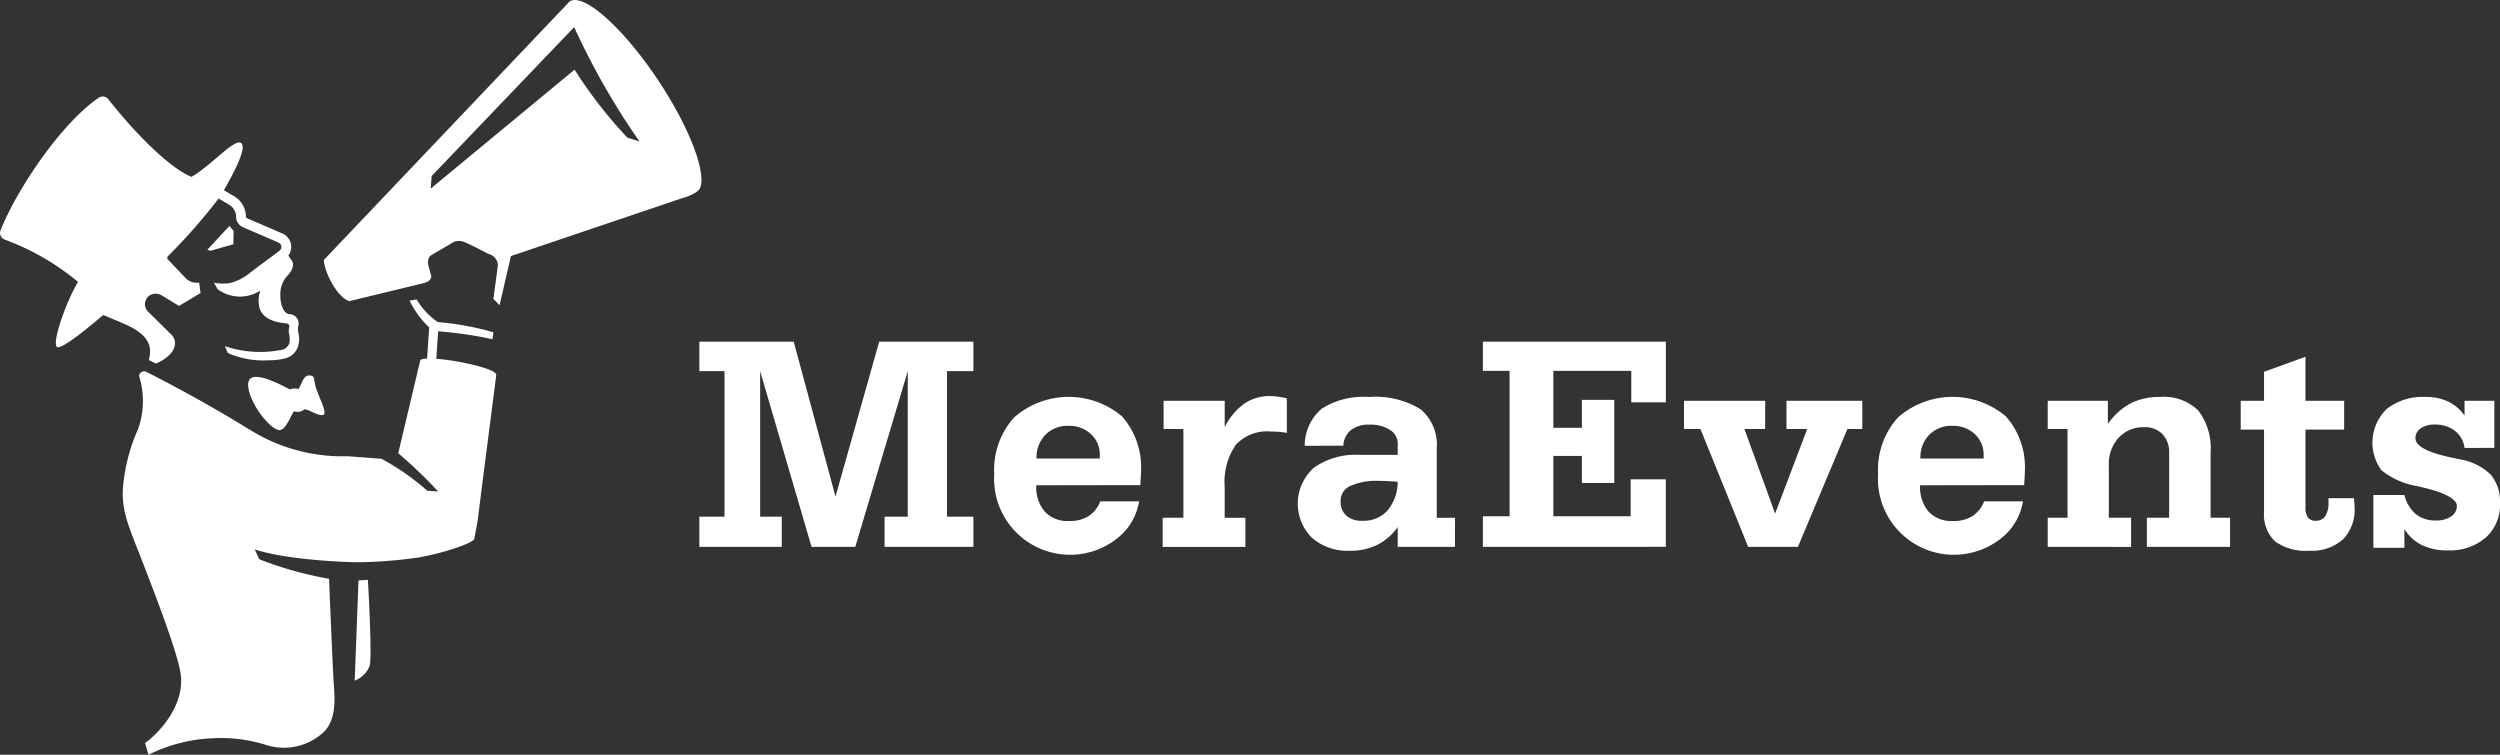
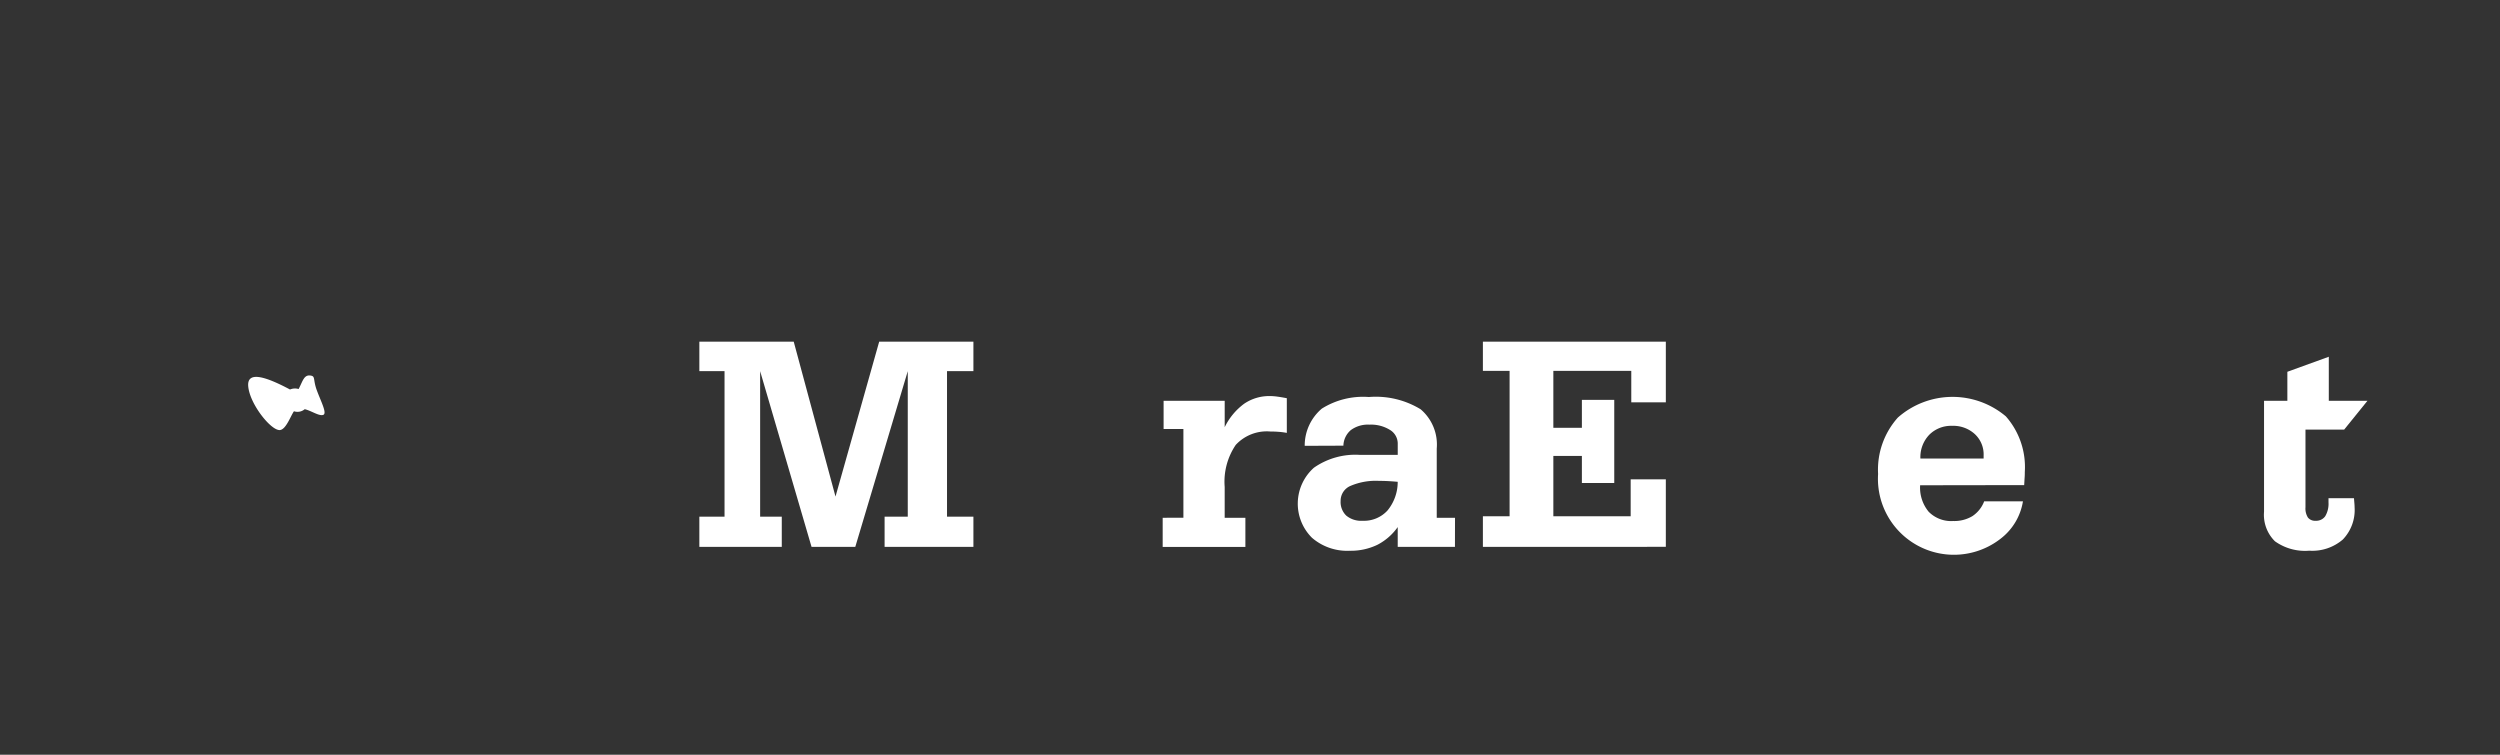
<svg xmlns="http://www.w3.org/2000/svg" width="212.547" height="64.167" viewBox="0 0 212.547 64.167">
  <rect x="0" y="0" width="212.547" height="64.167" fill="#333333" stroke="none" />
  <g id="Group_8" data-name="Group 8" transform="translate(0)">
    <path id="Path_1" data-name="Path 1" d="M331.252,310.735V298.366h-2.141V295.86h8.024l3.551,13.167L344.4,295.86h8.011v2.505h-2.244v12.369h2.244v2.57H344.86v-2.57h1.97V298.366l-4.462,14.94h-3.718l-4.371-14.94v12.369h1.84v2.57h-7.008v-2.57Z" transform="translate(-269.653 -266.81)" fill="#fff" />
-     <path id="Path_2" data-name="Path 2" d="M398.638,316.067h3.288a5,5,0,0,1-1.872,3.158,6.458,6.458,0,0,1-10.445-5.48,6.643,6.643,0,0,1,1.683-4.8,7.028,7.028,0,0,1,9.179-.1,6.515,6.515,0,0,1,1.612,4.736c0,.121,0,.263-.014.424s-.021.39-.038.685l-8.847.014a3.209,3.209,0,0,0,.725,2.249,2.676,2.676,0,0,0,2.081.79,3,3,0,0,0,1.644-.419,2.642,2.642,0,0,0,1-1.265m-5.428-3.627h5.376v-.274a2.357,2.357,0,0,0-.751-1.807,2.706,2.706,0,0,0-1.924-.7,2.619,2.619,0,0,0-1.95.763,2.753,2.753,0,0,0-.751,2.017" transform="translate(-305.08 -273.447)" fill="#fff" />
    <path id="Path_3" data-name="Path 3" d="M425.925,317.352v-7.541h-1.683v-2.4h5.194v2.244a5.411,5.411,0,0,1,1.663-2,3.78,3.78,0,0,1,2.184-.646,4.617,4.617,0,0,1,.626.047c.226.031.5.075.809.136v2.949a5.745,5.745,0,0,0-.691-.091c-.235-.018-.475-.028-.717-.028a3.587,3.587,0,0,0-2.937,1.143,5.57,5.57,0,0,0-.938,3.569v2.623h1.76v2.479h-7.032v-2.479Z" transform="translate(-325.314 -273.336)" fill="#fff" />
    <path id="Path_4" data-name="Path 4" d="M465.245,319.941h-4.866v-1.682a4.82,4.82,0,0,1-1.742,1.513,5.208,5.208,0,0,1-2.343.5,4.571,4.571,0,0,1-3.2-1.1,4.086,4.086,0,0,1,.164-5.962,6.142,6.142,0,0,1,3.9-1.09h3.223v-.965a1.352,1.352,0,0,0-.659-1.156,3.043,3.043,0,0,0-1.743-.449,2.444,2.444,0,0,0-1.585.462,1.8,1.8,0,0,0-.633,1.325l-3.289.013a4.112,4.112,0,0,1,1.456-3.163,6.6,6.6,0,0,1,4-.987,7.322,7.322,0,0,1,4.4,1.044,3.935,3.935,0,0,1,1.369,3.34v5.885h1.553Zm-4.866-5.531c-.289-.027-.563-.046-.828-.06s-.515-.019-.751-.019a5.45,5.45,0,0,0-2.447.431,1.371,1.371,0,0,0-.828,1.277,1.6,1.6,0,0,0,.483,1.247,1.983,1.983,0,0,0,1.383.437,2.713,2.713,0,0,0,2.119-.874,3.814,3.814,0,0,0,.868-2.439" transform="translate(-341.547 -273.447)" fill="#fff" />
    <path id="Path_5" data-name="Path 5" d="M489.857,313.305v-2.6h2.27V298.339h-2.27V295.86h15.553v5.154h-2.937v-2.675h-6.626v4.84h2.426v-2.375h2.752v7.072h-2.752v-2.3h-2.426v5.128h6.574v-3.144h2.989v5.741Z" transform="translate(-363.783 -266.81)" fill="#fff" />
-     <path id="Path_6" data-name="Path 6" d="M531.115,310.382v-2.4h6.9v2.4h-1.761l2.608,7.189,2.727-7.189h-1.762v-2.4h6.447v2.4h-1.266L540.8,320.4H536.57l-4.058-10.021Z" transform="translate(-387.943 -273.907)" fill="#fff" />
    <path id="Path_7" data-name="Path 7" d="M579.957,316.067h3.288a5,5,0,0,1-1.871,3.158,6.458,6.458,0,0,1-10.445-5.48,6.642,6.642,0,0,1,1.683-4.8,7.029,7.029,0,0,1,9.179-.1,6.518,6.518,0,0,1,1.611,4.736c0,.121,0,.263-.012.424s-.022.39-.041.685l-8.846.014a3.209,3.209,0,0,0,.725,2.249,2.68,2.68,0,0,0,2.081.79,2.985,2.985,0,0,0,1.644-.419,2.643,2.643,0,0,0,1-1.265m-5.428-3.627h5.376v-.274a2.355,2.355,0,0,0-.75-1.807,2.708,2.708,0,0,0-1.925-.7,2.619,2.619,0,0,0-1.949.763,2.75,2.75,0,0,0-.751,2.017" transform="translate(-411.256 -273.447)" fill="#fff" />
-     <path id="Path_8" data-name="Path 8" d="M605.732,319.942v-2.479h1.684v-7.541h-1.684v-2.4h5.114v1.97a5.552,5.552,0,0,1,1.912-1.742,5.4,5.4,0,0,1,2.526-.554,4.168,4.168,0,0,1,3.249,1.155,5.265,5.265,0,0,1,1.044,3.608v5.505h1.657v2.479h-7.072v-2.479h1.892v-5.505a2.21,2.21,0,0,0-.568-1.605,2.045,2.045,0,0,0-1.545-.586,2.843,2.843,0,0,0-2.179.892,3.3,3.3,0,0,0-.835,2.343v4.462h1.893v2.479Z" transform="translate(-431.637 -273.447)" fill="#fff" />
-     <path id="Path_9" data-name="Path 9" d="M654.118,305.144H650.83v6.6a1.452,1.452,0,0,0,.208.875.769.769,0,0,0,.652.274.936.936,0,0,0,.822-.391,2.086,2.086,0,0,0,.275-1.188v-.339h2.166c.017.209.031.37.04.484s.013.208.013.286a3.611,3.611,0,0,1-1,2.741,3.966,3.966,0,0,1-2.85.951,4.4,4.4,0,0,1-2.922-.8,3.155,3.155,0,0,1-.927-2.512v-6.981h-1.983v-2.453h1.983v-2.465l3.523-1.278v3.743h3.288Z" transform="translate(-454.821 -268.618)" fill="#fff" />
-     <path id="Path_10" data-name="Path 10" d="M675.066,320.02H672.43v-4.488h2.635a3.121,3.121,0,0,0,.979,1.63,2.66,2.66,0,0,0,1.722.536,2.166,2.166,0,0,0,1.272-.345,1.042,1.042,0,0,0,.49-.881q0-.887-2.923-1.592l-.379-.092a6.557,6.557,0,0,1-3.112-1.363,3.978,3.978,0,0,1,.45-5.206,4.957,4.957,0,0,1,3.3-1.025,4.418,4.418,0,0,1,1.918.391,3.635,3.635,0,0,1,1.4,1.189V307.52h2.532v4.007H680.18a2.182,2.182,0,0,0-.822-1.454,2.712,2.712,0,0,0-1.72-.528,1.962,1.962,0,0,0-1.188.324,1,1,0,0,0-.443.849q0,.977,3.106,1.642c.26.054.464.1.612.131a4.928,4.928,0,0,1,2.655,1.279,3.531,3.531,0,0,1,.816,2.48,3.712,3.712,0,0,1-1.213,2.9,4.681,4.681,0,0,1-3.249,1.09,4.833,4.833,0,0,1-2.173-.449,3.754,3.754,0,0,1-1.494-1.351Z" transform="translate(-470.648 -273.447)" fill="#fff" />
+     <path id="Path_9" data-name="Path 9" d="M654.118,305.144H650.83v6.6a1.452,1.452,0,0,0,.208.875.769.769,0,0,0,.652.274.936.936,0,0,0,.822-.391,2.086,2.086,0,0,0,.275-1.188v-.339h2.166c.017.209.031.37.04.484s.013.208.013.286a3.611,3.611,0,0,1-1,2.741,3.966,3.966,0,0,1-2.85.951,4.4,4.4,0,0,1-2.922-.8,3.155,3.155,0,0,1-.927-2.512v-6.981v-2.453h1.983v-2.465l3.523-1.278v3.743h3.288Z" transform="translate(-454.821 -268.618)" fill="#fff" />
    <g id="Group_1" data-name="Group 1" transform="translate(0 0)">
-       <path id="Path_11" data-name="Path 11" d="M205.5,245.388l-.022,1.14-1.918.546a1.626,1.626,0,0,1-.294-.077l1.873-2.024Zm-19.812-.053c1.466-3.645,5.23-9.145,8.343-11.263a.6.6,0,0,1,.817.128c1.612,2.058,4.787,5.623,7.064,6.6,1.6-.9,3.552-3.163,4.172-2.906.6.25-.346,2.194-1.411,4.04l.866.509a2.04,2.04,0,0,1,1.008,1.664l0,.092a.124.124,0,0,0,.076.107l2.983,1.29a1.241,1.241,0,0,1,.547,1.9c0,.007.009.011.012.017l.3.432c.235.373-.066.894-.286,1.145a2.335,2.335,0,0,0-.708,1.75c-.011.733.241,1.565.772,1.636a.778.778,0,0,1,.768.923l-.034.2c-.007.058.006.326.009.383a2.269,2.269,0,0,1,.02,1.143,1.556,1.556,0,0,1-1.035,1.085,5.278,5.278,0,0,1-1.463.18,7.417,7.417,0,0,1-3.5-.616l-.249-.583a9.373,9.373,0,0,0,4.891.3.863.863,0,0,0,.6-.583,2.094,2.094,0,0,0-.06-.882,1.716,1.716,0,0,1,.041-.472c.034-.169-.086-.292-.331-.31-.657-.051-1.911-.283-2.2-1.315a2.572,2.572,0,0,1,.069-1.459,3.193,3.193,0,0,1-3.626-.12l-.317-.558a3.667,3.667,0,0,0,1.332.038,4.113,4.113,0,0,0,1.467-.669l.438-.332a.475.475,0,0,1,.066-.051l.634-.483,1.1-.808.545-.419a.4.4,0,0,0-.116-.693l-3-1.3a.964.964,0,0,1-.579-.835l0-.094a1.211,1.211,0,0,0-.6-.982l-.89-.523a48.478,48.478,0,0,1-4.311,4.905h0a.213.213,0,0,0-.021.251l1.459,1.535a1.32,1.32,0,0,0,1.22.454l.12.887-1.831,1.1s-1.455-.891-1.517-.925a.982.982,0,0,0-.477-.113.871.871,0,0,0-.866.648.893.893,0,0,0,.285.926l1.976,1.952a1.013,1.013,0,0,1,.247.523v0c.138,1.233-1.618,1.887-1.618,1.887l-.589-.294c.125-.674.506-1.892-1.915-3,0,0-1.562-.677-1.983-.833,0,0-3.48,3.051-3.923,2.712s.758-3.8,1.794-5.526a21.168,21.168,0,0,0-6.209-3.591.6.6,0,0,1-.376-.8m43.388,2.195-.964,4.172-.527-.531s.395-2.818.382-2.929a1.033,1.033,0,0,0-.188-.488,1.046,1.046,0,0,0-.629-.412s-1.752-.936-2.138-1.038a1.114,1.114,0,0,0-1.039.171l-1.722,1.008-.066.062a.914.914,0,0,0-.135.746l.213.785s.247.47-.475.712a.813.813,0,0,0-.082.029l-6.343,1.539c-.933-.205-2.1-2.267-2.2-3.487l20.9-21.984c1.179-.783,4.554,2.219,7.538,6.707,2.627,3.95,4.072,7.73,3.576,9.116a.051.051,0,0,0-.008.013c-.179.4-.886.688-1.326.831l-.088.02h0l-.211.068-.06.017h0Zm5.377-19.465-12.115,12.657-.085,1.075,12.237-10.118a38.335,38.335,0,0,0,4.486,5.782l1.031.324a62.429,62.429,0,0,1-5.554-9.72m-17.384,54.291a2.168,2.168,0,0,1-1.274,1.268l.323-8.517.8-.052s.372,6.422.152,7.3m-16.059.777c-.223-1.859-2.56-7.783-3.123-9.261-1.106-2.9-1.89-4.387-1.808-6.444a15.138,15.138,0,0,1,1.273-5.128,7.1,7.1,0,0,0,.109-4.582.428.428,0,0,1,.4-.388.456.456,0,0,1,.173.025l.021.009a.354.354,0,0,1,.038.019s4.477,2.233,8.6,4.807c.112.063.231.131.358.208a14.816,14.816,0,0,0,8.151,2.149l2.765.211c.032,0,.061,0,.092,0a20.869,20.869,0,0,1,3.91,2.724l.921.059a40.689,40.689,0,0,0-3.394-3.249l1.869-7.883c.035-.1.251-.156.583-.17l.164-2.413.027-.218a7.735,7.735,0,0,1-1.678-2.293l.6-.1a6.05,6.05,0,0,0,1.8,1.928,24.039,24.039,0,0,1,4.728.869l-.076.589a33.456,33.456,0,0,0-4.625-.673l-.157,2.336c2.066.152,5.137.893,5.093,1.357.009.125-.927,7.158-1.574,12.393-.01.066-.276,1.482-.283,1.548-.083.348-2.411,1.168-4.685,1.583a38.694,38.694,0,0,1-5.324.416s-5.559-.084-8.671-1.093c.144.283.257.554.4.84a30.614,30.614,0,0,0,5.928,1.659s.3,7.58.412,9.1c.111,1.476.092,2.853-.77,3.838a4.968,4.968,0,0,1-4.964,1.2,12.6,12.6,0,0,0-4.482-.583,13.371,13.371,0,0,0-5.545,1.407l-.3-1c1.011-.7,3.37-3.047,3.041-5.795" transform="translate(-185.639 -225.762)" fill="#fff" />
      <path id="Path_12" data-name="Path 12" d="M242.386,304.051c-.329-.9-.117-1.175-.488-1.251-.608-.126-.7.457-1.06,1.137a1.09,1.09,0,0,0-.733.041c-1.933-1.028-3.68-1.665-3.552-.263.139,1.535,1.984,3.817,2.714,3.708.511-.076.895-1.208,1.175-1.595a.943.943,0,0,0,.915-.177c.559.131,1.225.612,1.573.485s-.2-1.148-.543-2.085" transform="translate(-215.449 -270.863)" fill="#fff" />
    </g>
  </g>
</svg>